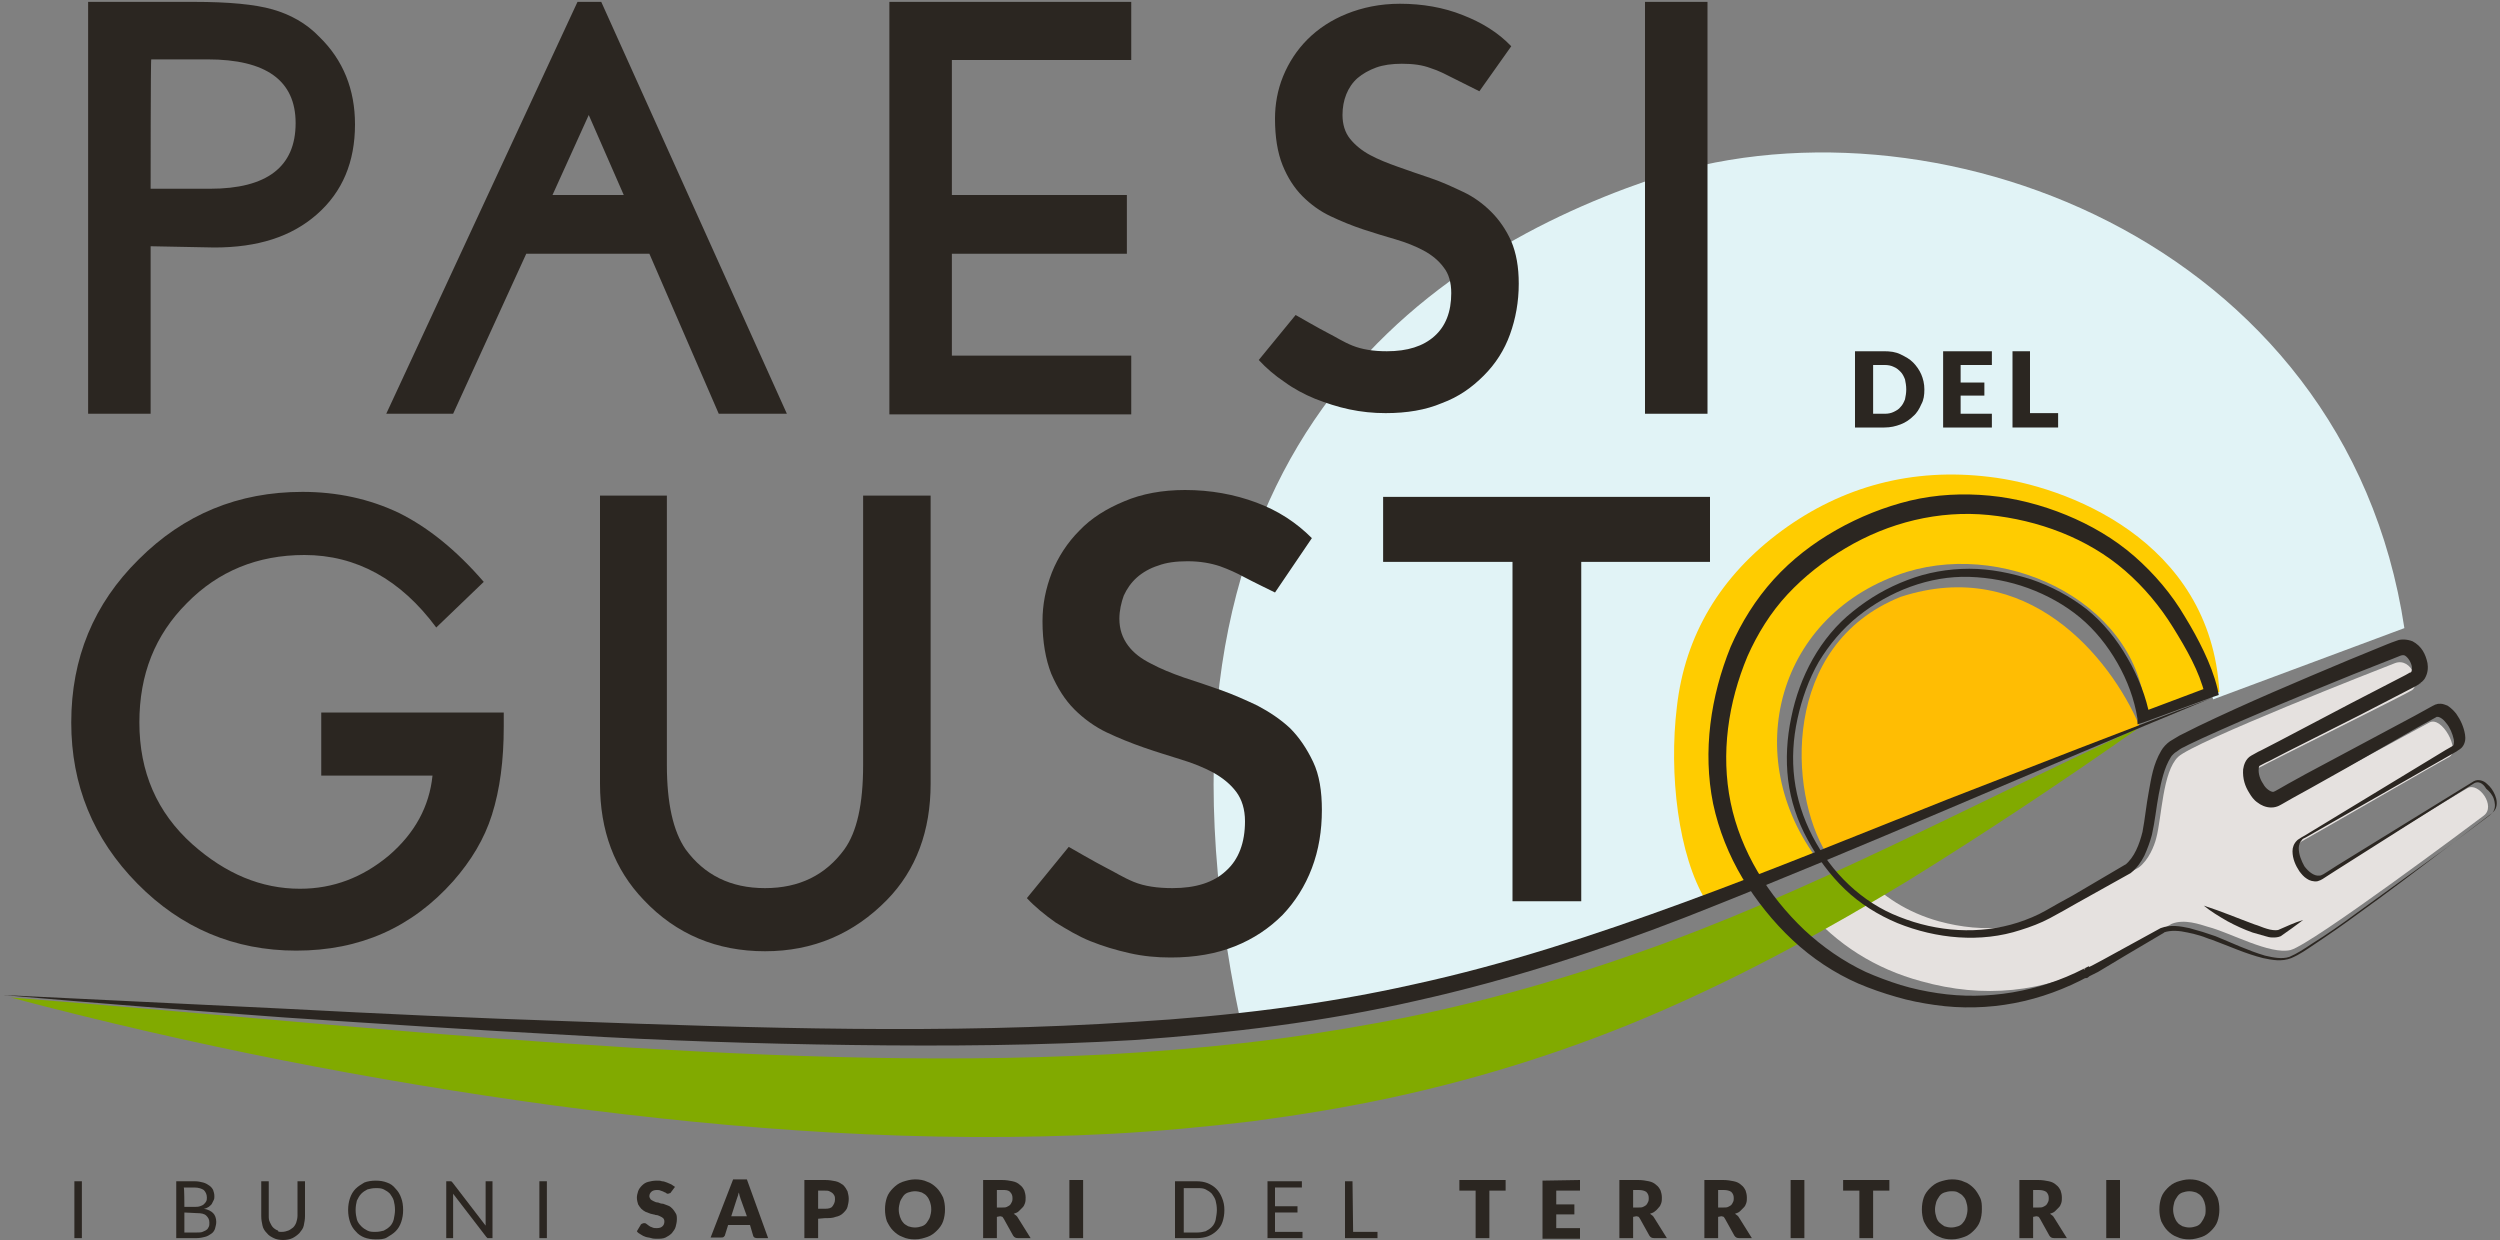
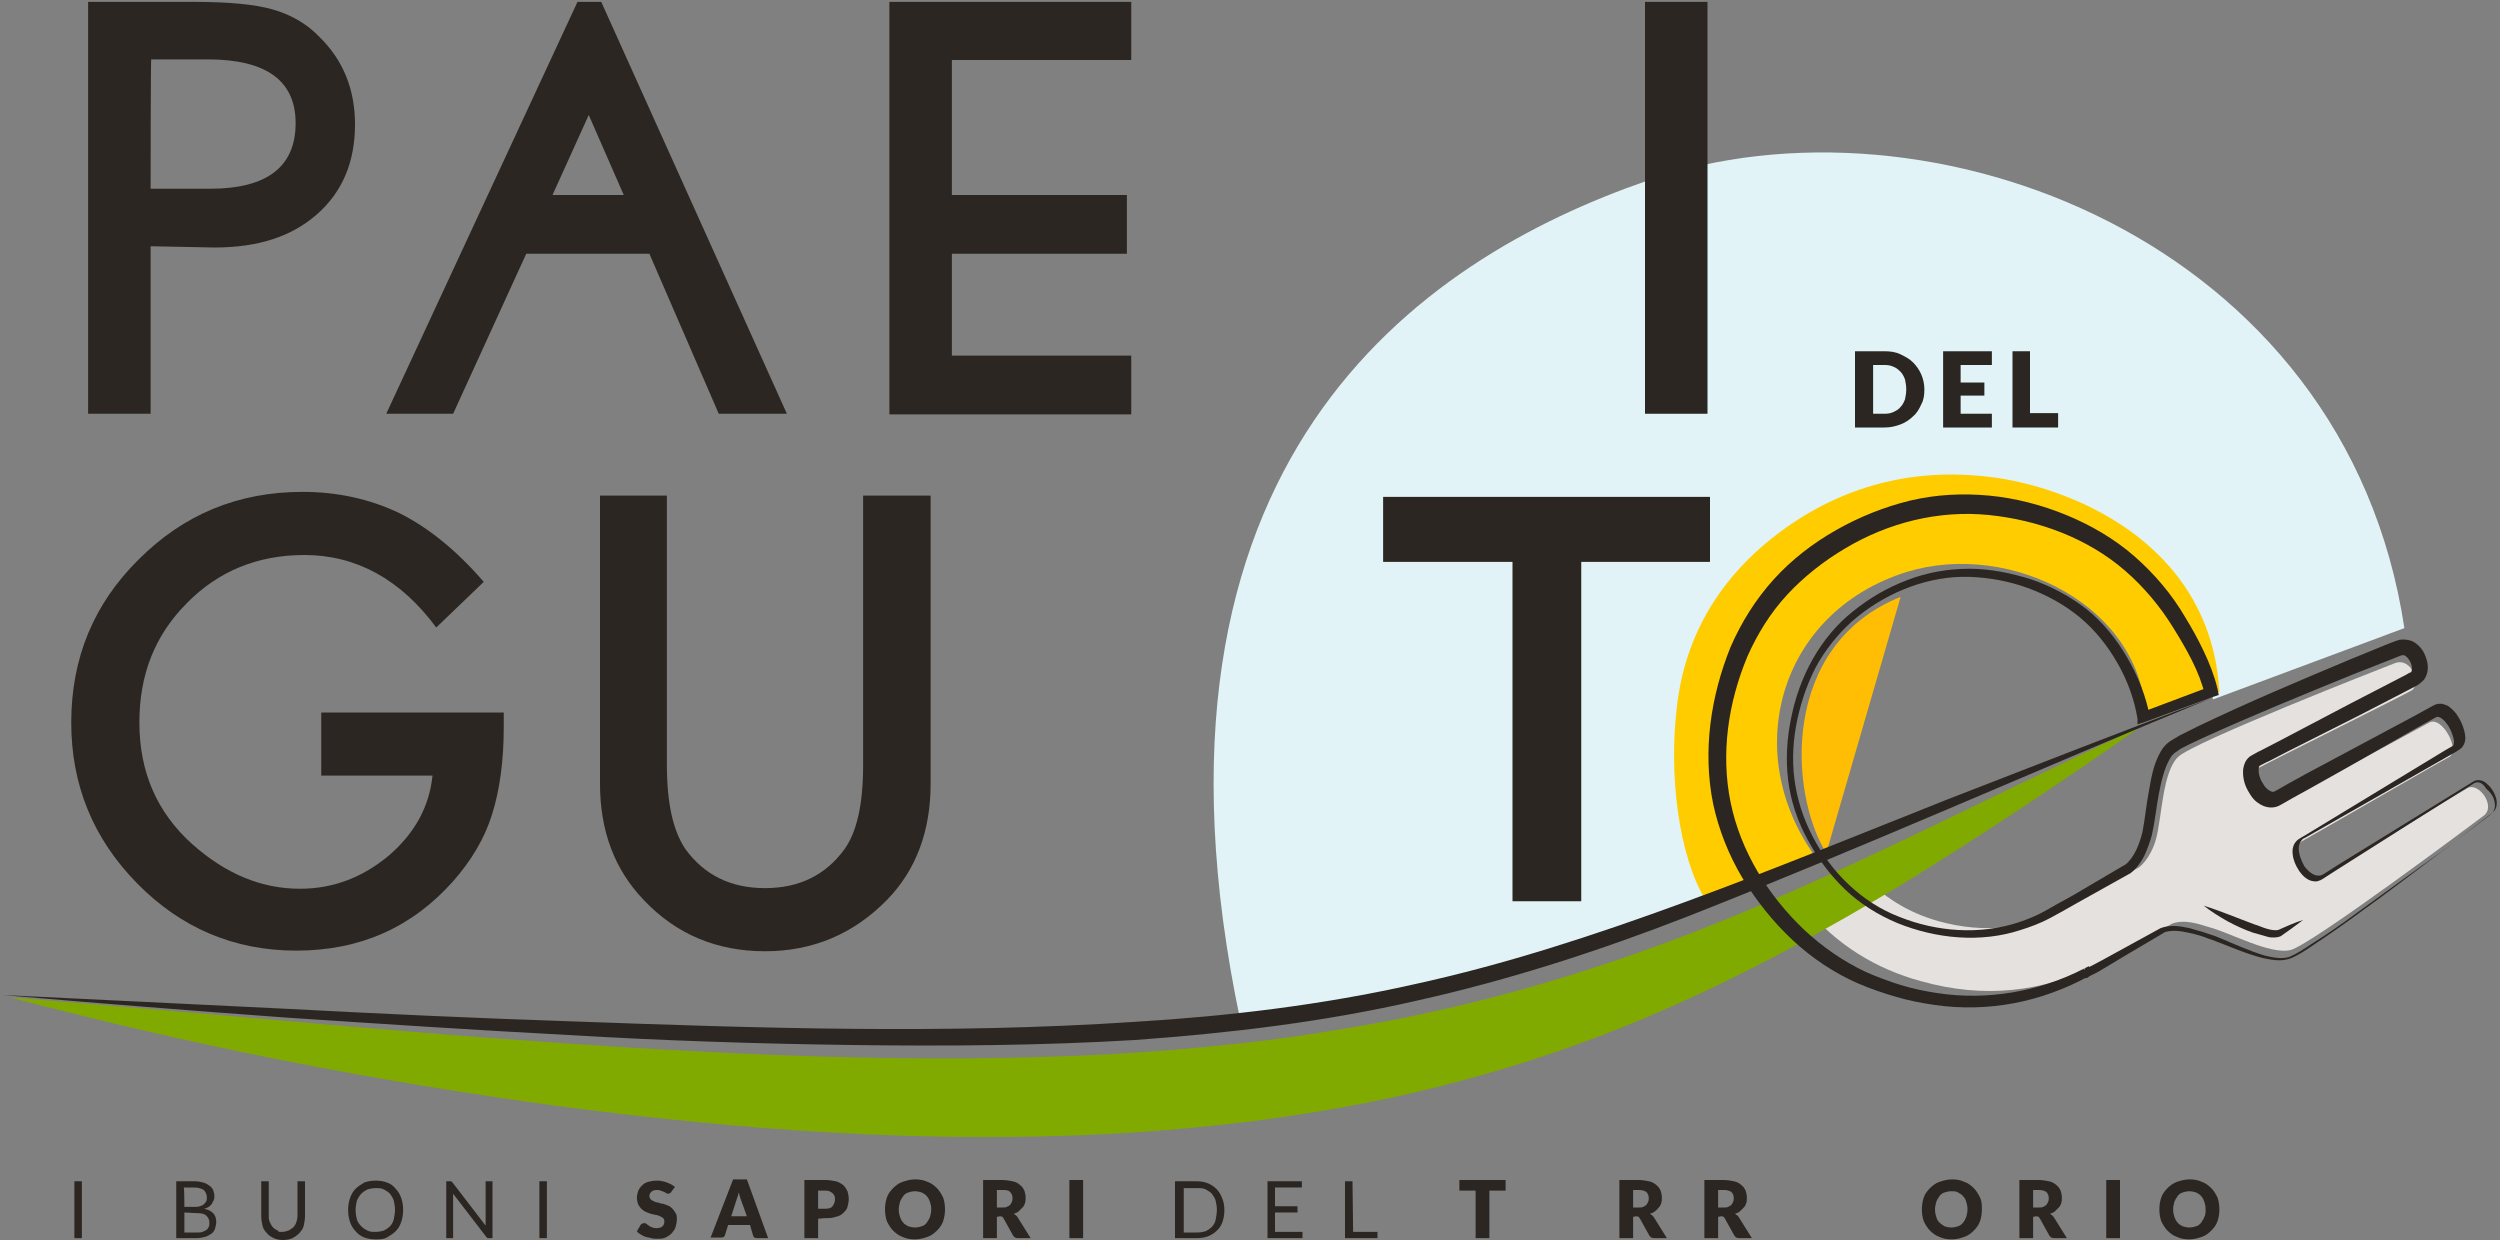
<svg xmlns="http://www.w3.org/2000/svg" version="1.1" id="Layer_1" x="0px" y="0px" viewBox="0 0 400 198.4" style="enable-background:new 0 0 400 198.4;" xml:space="preserve">
  <rect x="0" y="0" width="400" height="198.4" fill="#808080" stroke="none" />
  <style type="text/css">
	.st0{fill:#E1F3F6;}
	.st1{fill:#2B2621;}
	.st2{fill:#FFBD03;}
	.st3{fill:#FFCC00;}
	.st4{fill:#E5E1DF;}
	.st5{fill:#81AA00;}
</style>
  <g>
    <path class="st0" d="M384.7,100.5l-30.6,11.4c-2.6-10.3-20.8-40.9-52.9-29.4c-26.1,9.4-33.4,39.8-21.8,57.8c0,0-30.5,13.4-38,15.7   c-7.6,2.2-42.9,7.5-42.9,7.5c-19-89.7,28.6-122,65.1-134.6C308.3,13.4,375.3,38,384.7,100.5z" />
  </g>
  <g>
    <path class="st1" d="M181,9.6h-28.7v21.6h28v9.4h-28v16.3H181v9.4h-38.7v-66H181V9.6z" />
  </g>
  <g>
    <g>
-       <path class="st1" d="M236.7,14.6c0,0-3.4-1.7-4.4-2.2c-1-0.5-2.1-1.1-3.4-1.5c-1.3-0.5-2.8-0.7-4.6-0.7c-1.6,0-3,0.2-4.1,0.6    s-2.2,1-3,1.7c-0.8,0.7-1.4,1.6-1.8,2.6c-0.4,1-0.6,2.1-0.6,3.3c0,1.5,0.4,2.8,1.2,3.8c0.8,1,1.9,1.9,3.2,2.6    c1.3,0.7,2.8,1.3,4.5,1.9c1.7,0.6,3.4,1.2,5.2,1.8c1.8,0.6,3.5,1.4,5.2,2.2c1.7,0.8,3.2,1.9,4.5,3.2c1.3,1.3,2.4,2.9,3.2,4.7    c0.8,1.9,1.2,4.1,1.2,6.8c0,2.9-0.5,5.6-1.4,8.1c-0.9,2.5-2.3,4.7-4.2,6.6s-4,3.4-6.7,4.4c-2.6,1.1-5.6,1.6-9,1.6    c-2,0-3.9-0.2-5.8-0.6c-1.9-0.4-3.7-1-5.5-1.7c-1.7-0.7-3.4-1.6-4.9-2.7c-1.5-1-2.9-2.2-4.1-3.5l5.9-7.2c0,0,4,2.3,5.2,2.9    c1.2,0.6,2.4,1.4,3.9,2c1.5,0.6,3.3,0.9,5.5,0.9c3.3,0,5.8-0.8,7.6-2.4c1.8-1.6,2.7-3.9,2.7-6.9c0-1.7-0.4-3.1-1.2-4.1    c-0.8-1.1-1.9-2-3.2-2.7s-2.8-1.3-4.5-1.8c-1.7-0.5-3.4-1-5.2-1.6c-1.8-0.6-3.5-1.3-5.2-2.1c-1.7-0.8-3.2-1.9-4.5-3.2    c-1.3-1.3-2.4-3-3.2-5c-0.8-2-1.2-4.5-1.2-7.4c0-2.3,0.4-4.6,1.3-6.8c0.9-2.2,2.2-4.2,3.9-5.9c1.7-1.7,3.8-3.1,6.3-4.1    c2.5-1,5.3-1.6,8.5-1.6c3.6,0,7,0.6,10,1.8c3.1,1.2,5.7,2.8,7.8,5L236.7,14.6z" />
-     </g>
+       </g>
  </g>
  <g>
    <path class="st1" d="M273.2,0.3v65.9h-10V0.3H273.2z" />
  </g>
  <g>
    <path class="st1" d="M115,66.2h10.9L96.2,0.3h-3.8L61.8,66.2h10.7l11.7-25.6h19.7L115,66.2z M88.4,31.2l5.8-12.8l5.6,12.8H88.4z" />
  </g>
  <g>
    <path class="st1" d="M24.1,39.4v26.8h-10V0.3h17c5.5,0,9.7,0.4,12.5,1.2c2.8,0.8,5.4,2.2,7.5,4.4c3.8,3.7,5.7,8.4,5.7,14   c0,6-2,10.8-6.1,14.4s-9.5,5.3-16.4,5.3L24.1,39.4L24.1,39.4z M24.1,30.2h9.5c9.1,0,13.7-3.5,13.7-10.5c0-6.8-4.7-10.2-14.1-10.2   h-9C24.1,9.4,24.1,30.2,24.1,30.2z" />
  </g>
  <g>
    <g>
-       <path class="st2" d="M292.2,136.5c-6-9.7-7.3-33.3,11.9-41c20.2-6.6,33.5,9.6,38.2,20.6L292.2,136.5z" />
+       <path class="st2" d="M292.2,136.5c-6-9.7-7.3-33.3,11.9-41L292.2,136.5z" />
    </g>
  </g>
  <g>
    <path class="st3" d="M318.3,76.3c-12.3-1.5-23.5,1.5-33.2,8.6c-9.8,7.2-15.5,16.7-16.8,28.2c-1.3,10.7,0.2,23.8,4.7,31.1l18-6.4   c-12.8-16.7-6.7-39.8,14.1-46.3c16.7-5.1,37.8,5.6,38.2,23.4l11.8-4.2C353.7,86.3,330.4,77.7,318.3,76.3z" />
  </g>
  <g>
    <path class="st4" d="M394.8,126.1c-1.8,1-20.6,12.6-23.2,14.2c-2.6,1.6-5.7-4.3-3.3-5.7c2.4-1.3,21.7-12.5,23.6-13.5   c1.8-1.1-1.2-6.6-3.2-5.5c-2,1.1-21.2,11.5-23.9,12.9c-2.7,1.5-5.5-4.4-3.3-5.7c2.2-1.2,22.6-11.3,24.3-12.3   c1.7-0.9,0.1-5.4-2.6-4.4c-2.6,1-32.2,12.6-34.7,15c-2.5,2.4-2.6,9.6-3.5,13c-0.3,1.2-1.2,3.5-2.8,4.7l-11.3,6.3   c-6.5,3.6-13.4,4.3-20.7,2.3c-5-1.4-9.1-4-12.4-7.7l-8.8,5.7c4.9,5.7,11,9.6,18.4,11.6c10,2.8,19.5,1.8,28.5-2.8l0,0.1l11.6-6.5   c2-0.8,4.5,0.1,5.8,0.5c3.5,0.9,9.9,4.5,13.2,3.7c3.4-0.9,28.9-20,30.9-21.5C399.4,129,396.6,125.1,394.8,126.1z" />
  </g>
  <g>
    <path class="st5" d="M342.3,116.4c-12.1,8.5-24.4,16.7-37,24.5c-12.7,7.7-25.8,14.9-39.6,20.9c-13.8,6-28.2,10.6-43,13.8   c-7.4,1.6-14.8,2.8-22.3,3.8c-7.5,0.9-15,1.6-22.4,2c-30,1.6-59.8-0.6-89.2-4.5c-29.4-4-58.4-9.7-87.1-17.3   c29.5,2.3,58.8,5.3,88.1,7.3c29.3,2,58.5,3.3,87.4,1.8c7.2-0.4,14.4-1,21.6-1.8c7.2-0.8,14.3-1.9,21.4-3.2   c14.2-2.6,28.1-6.4,41.7-11.2C289.4,142.9,315.4,128.7,342.3,116.4z" />
  </g>
  <g>
    <path class="st1" d="M51.4,114h29.2v2.3c0,5.3-0.6,10-1.9,14.1c-1.2,3.8-3.3,7.3-6.2,10.6c-6.6,7.4-14.9,11.1-25.1,11.1   c-9.9,0-18.4-3.6-25.4-10.7c-7.1-7.2-10.6-15.8-10.6-25.8c0-10.3,3.6-19,10.8-26.1c7.2-7.2,15.9-10.8,26.2-10.8   c5.5,0,10.7,1.1,15.5,3.4c4.6,2.3,9.1,5.9,13.5,11l-7.6,7.3C64.1,92.7,57,88.8,48.7,88.8c-7.5,0-13.8,2.6-18.8,7.7   c-5.1,5.1-7.6,11.4-7.6,19.1c0,7.9,2.8,14.4,8.5,19.5c5.3,4.7,11,7.1,17.2,7.1c5.3,0,10-1.8,14.2-5.3c4.2-3.6,6.5-7.9,7-12.8H51.4   V114z" />
  </g>
  <g>
    <path class="st1" d="M106.7,79.3v43.1c0,6.1,1,10.6,3,13.5c3,4.1,7.2,6.2,12.7,6.2c5.5,0,9.7-2.1,12.7-6.2c2-2.8,3-7.2,3-13.5V79.3   h10.8v46.1c0,7.5-2.3,13.8-7,18.6c-5.3,5.4-11.8,8.2-19.5,8.2c-7.7,0-14.2-2.7-19.4-8.2c-4.7-4.9-7-11.1-7-18.6V79.3H106.7z" />
  </g>
  <g>
    <path class="st1" d="M253,89.9v54.3h-11V89.9h-20.7V79.5h52.3v10.4H253z" />
  </g>
  <g>
    <g>
-       <path class="st1" d="M204,94.8c0,0-3.9-1.9-5-2.5c-1.1-0.6-2.4-1.2-3.8-1.7c-1.5-0.5-3.2-0.8-5.2-0.8c-1.8,0-3.4,0.2-4.7,0.7    c-1.3,0.4-2.5,1.1-3.4,1.9c-0.9,0.8-1.6,1.8-2.1,2.9c-0.4,1.1-0.7,2.4-0.7,3.7c0,1.7,0.5,3.1,1.4,4.3s2.1,2.1,3.7,2.9    c1.5,0.8,3.2,1.5,5.2,2.2c1.9,0.6,3.9,1.3,5.9,2c2,0.7,4,1.6,5.9,2.5c1.9,1,3.7,2.2,5.2,3.6c1.5,1.5,2.7,3.3,3.7,5.4    s1.4,4.7,1.4,7.7c0,3.3-0.5,6.4-1.6,9.3c-1.1,2.9-2.7,5.4-4.7,7.5c-2.1,2.1-4.6,3.8-7.6,5c-3,1.2-6.4,1.8-10.3,1.8    c-2.2,0-4.4-0.2-6.6-0.7c-2.2-0.5-4.2-1.1-6.2-1.9c-2-0.8-3.8-1.9-5.6-3c-1.7-1.2-3.3-2.5-4.6-3.9l6.7-8.2c0,0,4.5,2.6,5.9,3.3    c1.4,0.7,2.8,1.6,4.5,2.3c1.7,0.7,3.8,1,6.2,1c3.7,0,6.6-0.9,8.6-2.8c2-1.8,3-4.5,3-7.9c0-1.9-0.5-3.5-1.4-4.7    c-0.9-1.2-2.1-2.2-3.7-3.1c-1.5-0.8-3.2-1.5-5.2-2.1c-1.9-0.6-3.9-1.2-5.9-1.9c-2-0.7-4-1.5-5.9-2.4c-1.9-0.9-3.7-2.2-5.2-3.7    c-1.5-1.5-2.7-3.4-3.7-5.7c-0.9-2.3-1.4-5.1-1.4-8.4c0-2.7,0.5-5.2,1.5-7.8c1-2.5,2.5-4.8,4.4-6.7c1.9-2,4.3-3.5,7.2-4.7    c2.8-1.2,6.1-1.8,9.7-1.8c4.1,0,7.9,0.7,11.4,2c3.5,1.3,6.4,3.2,8.9,5.7L204,94.8z" />
-     </g>
+       </g>
  </g>
  <g>
    <path class="st1" d="M307.9,62.3c0,0.9-0.1,1.7-0.5,2.4c-0.3,0.7-0.7,1.4-1.3,1.9c-0.5,0.5-1.2,1-2,1.3c-0.8,0.3-1.6,0.5-2.6,0.5   h-4.7V56.2h4.7c0.9,0,1.8,0.1,2.6,0.5s1.4,0.7,2,1.3c0.5,0.5,1,1.2,1.3,1.9C307.7,60.6,307.9,61.4,307.9,62.3z M305,62.3   c0-0.6-0.1-1.1-0.2-1.6c-0.2-0.5-0.4-0.9-0.7-1.2s-0.6-0.6-1.1-0.8c-0.4-0.2-0.9-0.3-1.4-0.3h-1.9v7.8h1.9c0.5,0,1-0.1,1.4-0.3   c0.4-0.2,0.8-0.4,1.1-0.8c0.3-0.3,0.5-0.7,0.7-1.2C304.9,63.4,305,62.9,305,62.3z" />
    <path class="st1" d="M318.7,56.2v2.2h-5v2.8h3.8v2.1h-3.8v2.9h5v2.2h-7.8V56.2C310.9,56.2,318.7,56.2,318.7,56.2z" />
    <path class="st1" d="M324.8,66.1h4.5v2.3H322V56.2h2.8L324.8,66.1L324.8,66.1z" />
  </g>
  <g>
    <path class="st1" d="M395.9,125.3c-7.4,4.6-14.8,9.3-22.2,14l-1.4,0.9c-0.5,0.3-0.8,0.6-1.5,0.8c-0.6,0.1-1.3-0.1-1.7-0.4   c-0.5-0.3-0.9-0.8-1.2-1.2c-0.6-0.9-1.1-2-1.1-3.2c0-0.6,0.2-1.2,0.7-1.7c0.1-0.1,0.2-0.2,0.4-0.3l0.3-0.2l0.7-0.4l11.2-6.8   l11.2-6.8l0.7-0.4c0.2-0.1,0.5-0.3,0.5-0.3c0.1-0.1,0.2-0.6,0.1-1c-0.2-0.9-0.6-1.9-1.2-2.6c-0.3-0.4-0.6-0.7-1-0.9   c-0.2-0.1-0.3-0.1-0.4-0.1c0,0-0.1,0-0.1,0c0,0-0.1,0-0.2,0.1l-2.9,1.6l-11.4,6.5l-5.7,3.2l-2.9,1.6l-1.4,0.8c-0.4,0.2-1,0.7-2,0.7   c-0.9,0-1.7-0.4-2.2-0.8c-0.6-0.4-1-1-1.3-1.5c-0.7-1.1-1.1-2.3-1-3.8c0.1-0.7,0.4-1.7,1.3-2.2c0.6-0.3,1-0.6,1.5-0.8l2.9-1.5   l11.6-6.1l5.8-3l2.9-1.5l0.7-0.4l0.1,0c0,0,0.1-0.1,0,0l0,0c0,0,0.1-0.1,0.1-0.1c-0.1,0.1,0,0,0,0c0.1-0.1,0.1-0.4,0.1-0.8   c-0.1-0.7-0.6-1.5-1.1-1.8c-0.2-0.1-0.4-0.1-0.7,0l-1.5,0.6l-6.1,2.4c-8.1,3.3-16.2,6.6-24.1,10.2c-1,0.5-2,0.9-2.9,1.4   c-0.5,0.2-0.9,0.5-1.3,0.8c-0.2,0.1-0.4,0.3-0.5,0.4c-0.2,0.2-0.3,0.3-0.4,0.5c-1,1.6-1.5,3.8-1.9,5.9c-0.4,2.1-0.6,4.3-1.1,6.5   c-0.3,1.1-0.7,2.2-1.2,3.3c-0.5,1-1.2,2-2.2,2.8l0,0l0,0l-8.6,4.8c-1.4,0.8-2.8,1.6-4.3,2.4c-1.5,0.8-3.1,1.4-4.7,1.9   c-6.4,2.1-13.5,1.4-19.7-1.1c-3.1-1.3-6-3.1-8.4-5.4c-2.4-2.3-4.4-5-6-8c-1.6-2.9-2.7-6.2-3.1-9.5c-0.4-3.3-0.2-6.7,0.5-10   c1.3-6.5,4.6-12.8,9.9-17c2.6-2.1,5.5-3.8,8.7-5c3.1-1.2,6.5-1.8,9.9-1.8c3.4,0,6.7,0.7,9.9,1.7c3.2,1.1,6.2,2.7,8.9,4.8   c2.6,2.1,4.8,4.8,6.5,7.8c1.7,2.9,3,6.2,3.6,9.5l-1.4-0.8l10.9-4.1l-0.7,1.3c-0.9-3.8-3-7.4-5.1-10.8c-2.1-3.4-4.7-6.5-7.7-9.1   c-6-5.2-13.9-8.1-21.8-8.9c-8-0.8-16,1.2-22.9,5.3c-3.4,2-6.6,4.5-9.3,7.4c-2.7,2.9-4.8,6.3-6.4,9.9c-3.1,7.4-4.3,15.6-2.7,23.4   c1.6,7.8,6,14.9,11.8,20.4c2.9,2.7,6.2,5,9.8,6.7c1.8,0.8,3.7,1.5,5.6,2.1c2,0.6,3.9,1,5.9,1.3c7.9,1.2,16.2-0.2,23.4-3.9l0.8-0.4   l0.4,0.7l0,0.1l-0.8-0.4c-0.1,0-0.2,0-0.3,0c0,0-0.1,0-0.1,0.1l0,0l0,0l0,0l0,0l0.1,0l0.2-0.1l0.4-0.2l0.8-0.4l1.5-0.8l3.1-1.7   l6.2-3.4l0,0l0,0c1.6-0.6,3.2-0.3,4.6,0c0.7,0.2,1.4,0.4,2.1,0.6c0.7,0.2,1.4,0.5,2.1,0.7c2.7,1.1,5.2,2.3,7.9,3.1   c1.3,0.3,2.7,0.6,3.9,0.2c1.2-0.5,2.4-1.3,3.6-2.1c2.4-1.5,4.7-3.1,7-4.8c4.6-3.3,9.2-6.7,13.8-10l6.8-5.1c0.5-0.4,1.2-0.8,1.5-1.4   c0.3-0.6,0.2-1.3,0-1.9c-0.2-0.6-0.7-1.2-1.2-1.6C397.2,125.2,396.5,125,395.9,125.3z M395.8,125c0.7-0.4,1.6-0.1,2.1,0.4   c0.6,0.5,1,1.1,1.3,1.8c0.3,0.7,0.4,1.5,0.1,2.2c-0.2,0.4-0.5,0.6-0.7,0.8l-0.8,0.6l-6.8,5.2c-4.5,3.4-9.1,6.9-13.7,10.2   c-2.3,1.7-4.6,3.3-7,4.9c-1.2,0.8-2.3,1.6-3.7,2.2c-1.5,0.6-3.1,0.3-4.5,0c-2.8-0.7-5.4-1.9-8.1-2.9c-0.7-0.2-1.3-0.5-2-0.7   c-0.7-0.2-1.4-0.4-2-0.5c-1.3-0.3-2.7-0.4-3.8,0l0.1,0l-6.1,3.6l-3,1.8l-1.5,0.9l-0.8,0.4l-0.4,0.2l-0.2,0.1l-0.1,0.1l0,0l0,0l0,0   l0,0c0,0-0.1,0-0.1,0.1c-0.1,0-0.2,0.1-0.3,0.1l-0.5,0L333,156l0-0.1l1.2,0.3c-3.7,2-7.7,3.5-11.9,4.3c-4.2,0.8-8.5,0.9-12.7,0.3   c-2.1-0.3-4.2-0.7-6.2-1.3c-2.1-0.6-4.1-1.3-6-2.1c-3.9-1.7-7.5-4.1-10.6-7c-3.1-2.9-5.8-6.3-8-9.9c-2.2-3.7-3.8-7.7-4.7-11.9   c-1.7-8.4-0.4-17.2,2.8-25.1c1.7-3.9,4-7.6,6.9-10.8c2.9-3.2,6.3-5.8,10-7.9c3.7-2.1,7.7-3.7,11.8-4.7c4.2-1,8.5-1.2,12.7-0.8   c4.2,0.4,8.4,1.5,12.3,3.1c3.9,1.6,7.7,3.8,10.9,6.6c3.2,2.8,6,6.1,8.1,9.7c1.1,1.8,2.1,3.6,3,5.5c0.9,1.9,1.7,3.9,2.2,6l0.2,1   l-0.9,0.3l-10.9,4l-1.2,0.4L342,115c-0.5-3.1-1.6-6.1-3.2-8.9c-1.6-2.8-3.6-5.3-6-7.3c-2.4-2-5.3-3.6-8.3-4.7   c-3-1.1-6.2-1.7-9.4-1.8c-6.4-0.2-12.8,2.3-17.8,6.3c-2.5,2-4.6,4.5-6.3,7.3c-1.6,2.8-2.7,5.9-3.4,9.1c-0.7,3.2-0.9,6.4-0.5,9.6   c0.4,3.2,1.4,6.3,2.9,9.2c3,5.8,7.9,10.6,13.9,12.9c6,2.4,12.8,2.9,19,0.9c1.5-0.5,3-1.1,4.4-1.9c1.4-0.8,2.8-1.6,4.3-2.4l8.5-5   l-0.1,0.1c1.5-1.2,2.3-3.3,2.8-5.3c0.4-2.1,0.6-4.3,1-6.4c0.4-2.2,0.7-4.4,2-6.6c0.1-0.2,0.4-0.6,0.6-0.8c0.3-0.3,0.5-0.5,0.8-0.7   c0.5-0.3,1-0.6,1.5-0.9c1-0.5,2-1,3-1.5c7.9-3.8,16-7.2,24.1-10.6l6.1-2.5c0.5-0.2,1-0.4,1.6-0.6c0.7-0.3,1.7-0.2,2.5,0.1   c1.5,0.8,2.1,2.1,2.4,3.5c0.1,0.7,0.1,1.5-0.4,2.4c-0.1,0.2-0.3,0.4-0.5,0.6c-0.2,0.1-0.2,0.1-0.2,0.2l-0.2,0.1l-0.1,0.1l-0.7,0.4   l-2.9,1.5l-5.8,3l-11.7,5.9l-2.9,1.5c-0.5,0.2-1,0.5-1.4,0.7c-0.1,0-0.2,0.2-0.2,0.5c-0.1,0.7,0.2,1.7,0.7,2.4   c0.4,0.8,1.2,1.3,1.6,1.3c0.1,0,0.5-0.2,1-0.5l1.4-0.8l2.9-1.6l5.8-3.1l11.6-6.2l2.9-1.6c0.1,0,0.3-0.2,0.5-0.2   c0.2-0.1,0.4-0.1,0.7-0.1c0.4,0,0.8,0.2,1.1,0.3c0.6,0.4,1,0.8,1.4,1.3c0.7,1,1.2,2.1,1.4,3.3c0.1,0.6,0.1,1.4-0.5,2.1   c-0.4,0.4-0.6,0.4-0.8,0.6l-0.7,0.4l-11.4,6.5l-11.4,6.5l-0.7,0.4c-0.2,0.1-0.5,0.2-0.6,0.4c-0.3,0.3-0.5,0.8-0.5,1.3   c0,1,0.4,2,0.9,2.9c0.6,0.8,1.5,1.6,2.4,1.5c0.4,0,0.9-0.4,1.4-0.7l1.4-0.9C380.9,134.2,388.3,129.6,395.8,125z" />
  </g>
  <g>
    <path class="st1" d="M352.6,144.9c2.8,0.9,5.4,2,8.1,3c0.7,0.2,1.3,0.5,2,0.7c0.6,0.2,1.4,0.3,1.8,0.2c1.2-0.5,2.6-1.2,4-1.6   c-1.2,0.9-2.3,1.7-3.6,2.6c-0.5,0.2-0.9,0.2-1.3,0.2c-0.4,0-0.8-0.1-1.1-0.2c-0.7-0.2-1.4-0.4-2.1-0.6c-1.4-0.5-2.7-1.1-4-1.8   C355,146.6,353.7,145.8,352.6,144.9z" />
  </g>
  <g>
    <path class="st1" d="M353.8,111.7c-28,11.5-55.5,23.8-83.7,34.9c-14.1,5.5-28.6,10.2-43.4,13.5c-14.8,3.4-29.9,5.2-45.1,6.3   c-15.1,0.9-30.3,1-45.4,0.8c-15.1-0.2-30.2-0.7-45.3-1.6c-15.1-0.8-30.2-1.8-45.3-2.8c-15.1-1.1-30.1-2.3-45.2-3.6l45.3,2.2   c15.1,0.8,30.2,1.5,45.3,2c30.2,1.1,60.4,2.1,90.5,0.1c15-0.9,30-2.7,44.7-6c14.7-3.2,29-7.9,43.2-13.1   c14.2-5.2,28.1-10.9,42.2-16.5C325.6,122.5,339.7,116.9,353.8,111.7z" />
  </g>
  <g>
    <path class="st1" d="M13.1,198.1h-1.2V189h1.2C13.1,189,13.1,198.1,13.1,198.1z" />
    <path class="st1" d="M28.2,198.1V189h2.9c0.6,0,1,0.1,1.4,0.2c0.4,0.1,0.7,0.3,1,0.5c0.3,0.2,0.5,0.5,0.6,0.7   c0.1,0.3,0.2,0.6,0.2,1c0,0.2,0,0.4-0.1,0.6c-0.1,0.2-0.2,0.4-0.3,0.6s-0.3,0.3-0.5,0.5c-0.2,0.1-0.5,0.3-0.8,0.3   c0.7,0.1,1.2,0.4,1.5,0.7c0.3,0.3,0.5,0.8,0.5,1.4c0,0.4-0.1,0.7-0.2,1.1c-0.1,0.3-0.3,0.6-0.6,0.8c-0.3,0.2-0.6,0.4-1,0.5   c-0.4,0.1-0.8,0.2-1.4,0.2H28.2z M29.5,193.1h1.6c0.3,0,0.6,0,0.9-0.1c0.3-0.1,0.5-0.2,0.6-0.3s0.3-0.3,0.4-0.5   c0.1-0.2,0.1-0.4,0.1-0.6c0-0.5-0.2-0.9-0.5-1.2c-0.3-0.2-0.8-0.4-1.5-0.4h-1.7C29.5,190,29.5,193.1,29.5,193.1z M29.5,194v3.2h2   c0.3,0,0.7,0,0.9-0.1s0.5-0.2,0.6-0.3c0.2-0.1,0.3-0.3,0.4-0.5s0.1-0.4,0.1-0.7c0-0.5-0.2-0.8-0.5-1.1c-0.3-0.3-0.8-0.4-1.5-0.4   L29.5,194L29.5,194z" />
    <path class="st1" d="M45.1,197.1c0.4,0,0.7-0.1,1-0.2c0.3-0.1,0.5-0.3,0.8-0.5c0.2-0.2,0.4-0.5,0.5-0.8s0.2-0.7,0.2-1.1V189h1.2   v5.6c0,0.5-0.1,1-0.2,1.5s-0.4,0.8-0.7,1.2c-0.3,0.3-0.7,0.6-1.1,0.8s-1,0.3-1.5,0.3c-0.6,0-1.1-0.1-1.5-0.3   c-0.4-0.2-0.8-0.4-1.1-0.8c-0.3-0.3-0.6-0.7-0.7-1.2s-0.2-0.9-0.2-1.5V189h1.2v5.5c0,0.4,0,0.7,0.2,1.1s0.3,0.6,0.5,0.8   c0.2,0.2,0.5,0.4,0.8,0.5C44.4,197.1,44.8,197.1,45.1,197.1z" />
    <path class="st1" d="M64.5,193.6c0,0.7-0.1,1.3-0.3,1.9c-0.2,0.6-0.5,1.1-0.9,1.5c-0.4,0.4-0.9,0.7-1.4,1s-1.2,0.3-1.8,0.3   s-1.3-0.1-1.8-0.3c-0.5-0.2-1-0.5-1.4-1c-0.4-0.4-0.7-0.9-0.9-1.5s-0.3-1.2-0.3-1.9c0-0.7,0.1-1.3,0.3-1.9c0.2-0.6,0.5-1.1,0.9-1.5   c0.4-0.4,0.9-0.7,1.4-1c0.5-0.2,1.2-0.3,1.8-0.3c0.7,0,1.3,0.1,1.8,0.3c0.6,0.2,1,0.5,1.4,1c0.4,0.4,0.7,0.9,0.9,1.5   C64.4,192.2,64.5,192.9,64.5,193.6z M63.2,193.6c0-0.6-0.1-1.1-0.2-1.5c-0.1-0.4-0.4-0.8-0.6-1.1c-0.3-0.3-0.6-0.5-1-0.7   c-0.4-0.2-0.8-0.2-1.3-0.2s-0.9,0.1-1.3,0.2c-0.4,0.2-0.7,0.4-1,0.7c-0.3,0.3-0.5,0.7-0.7,1.1c-0.1,0.4-0.2,0.9-0.2,1.5   c0,0.6,0.1,1.1,0.2,1.5c0.1,0.4,0.4,0.8,0.7,1.1c0.3,0.3,0.6,0.5,1,0.7c0.4,0.2,0.8,0.2,1.3,0.2s0.9-0.1,1.3-0.2   c0.4-0.2,0.7-0.4,1-0.7c0.3-0.3,0.5-0.7,0.6-1.1C63.1,194.6,63.2,194.1,63.2,193.6z" />
    <path class="st1" d="M72.2,189c0,0,0.1,0.1,0.2,0.2l5.3,6.9c0-0.1,0-0.2,0-0.3c0-0.1,0-0.2,0-0.3V189h1.1v9.1h-0.6   c-0.1,0-0.2,0-0.2,0s-0.1-0.1-0.2-0.2l-5.3-6.9c0,0.1,0,0.2,0,0.3c0,0.1,0,0.2,0,0.3v6.5h-1.1V189h0.6C72,189,72.1,189,72.2,189z" />
    <path class="st1" d="M87.5,198.1h-1.2V189h1.2V198.1z" />
    <path class="st1" d="M107.4,190.7c-0.1,0.1-0.1,0.2-0.2,0.2s-0.2,0.1-0.3,0.1c-0.1,0-0.2,0-0.3-0.1c-0.1-0.1-0.2-0.1-0.4-0.2   c-0.1-0.1-0.3-0.1-0.5-0.2s-0.4-0.1-0.6-0.1c-0.4,0-0.7,0.1-0.9,0.3c-0.2,0.2-0.3,0.4-0.3,0.7c0,0.2,0.1,0.3,0.2,0.5   c0.1,0.1,0.3,0.2,0.5,0.3c0.2,0.1,0.4,0.2,0.7,0.2c0.2,0.1,0.5,0.2,0.8,0.2c0.3,0.1,0.5,0.2,0.8,0.3s0.5,0.3,0.7,0.5   c0.2,0.2,0.3,0.4,0.5,0.7s0.2,0.6,0.2,1c0,0.4-0.1,0.8-0.2,1.2c-0.1,0.4-0.4,0.7-0.6,1c-0.3,0.3-0.6,0.5-1,0.7   c-0.4,0.2-0.9,0.2-1.4,0.2c-0.3,0-0.6,0-0.9-0.1c-0.3-0.1-0.6-0.1-0.9-0.2c-0.3-0.1-0.5-0.2-0.8-0.4c-0.2-0.1-0.5-0.3-0.6-0.5   l0.6-1c0-0.1,0.1-0.1,0.2-0.2c0.1,0,0.2-0.1,0.3-0.1c0.1,0,0.3,0,0.4,0.1s0.3,0.2,0.4,0.3s0.3,0.2,0.6,0.3c0.2,0.1,0.5,0.1,0.7,0.1   c0.4,0,0.7-0.1,0.9-0.3c0.2-0.2,0.3-0.4,0.3-0.8c0-0.2-0.1-0.4-0.2-0.5s-0.3-0.2-0.5-0.3s-0.4-0.2-0.7-0.2   c-0.2-0.1-0.5-0.1-0.8-0.2c-0.3-0.1-0.5-0.2-0.8-0.3c-0.2-0.1-0.5-0.3-0.7-0.5c-0.2-0.2-0.3-0.4-0.5-0.7c-0.1-0.3-0.2-0.7-0.2-1.1   c0-0.3,0.1-0.7,0.2-1c0.1-0.3,0.3-0.6,0.6-0.9c0.3-0.3,0.6-0.5,1-0.6c0.4-0.1,0.8-0.2,1.4-0.2c0.3,0,0.6,0,0.8,0.1   c0.3,0,0.5,0.1,0.8,0.2c0.2,0.1,0.5,0.2,0.7,0.3c0.2,0.1,0.4,0.3,0.6,0.4L107.4,190.7z" />
    <path class="st1" d="M122.9,198.1h-1.7c-0.2,0-0.3,0-0.5-0.1c-0.1-0.1-0.2-0.2-0.2-0.3L120,196h-3.5l-0.5,1.6   c0,0.1-0.1,0.2-0.2,0.3c-0.1,0.1-0.3,0.1-0.4,0.1h-1.7l3.6-9.3h2.2L122.9,198.1z M117,194.6h2.5l-0.9-2.5c-0.1-0.2-0.1-0.3-0.2-0.6   c-0.1-0.2-0.1-0.5-0.2-0.7c-0.1,0.3-0.1,0.5-0.2,0.7c-0.1,0.2-0.1,0.4-0.2,0.6L117,194.6z" />
    <path class="st1" d="M130.9,195v3.1h-2.2v-9.3h3.3c0.7,0,1.2,0.1,1.7,0.2s0.9,0.4,1.2,0.6c0.3,0.3,0.5,0.6,0.7,1   c0.1,0.4,0.2,0.8,0.2,1.2c0,0.5-0.1,0.9-0.2,1.3s-0.4,0.7-0.7,1c-0.3,0.3-0.7,0.5-1.2,0.6c-0.5,0.2-1,0.2-1.7,0.2L130.9,195   L130.9,195z M130.9,193.4h1.1c0.6,0,1-0.1,1.2-0.4c0.2-0.3,0.4-0.6,0.4-1.1c0-0.2,0-0.4-0.1-0.6c-0.1-0.2-0.2-0.3-0.3-0.4   s-0.3-0.2-0.5-0.3c-0.2-0.1-0.4-0.1-0.7-0.1h-1.1L130.9,193.4L130.9,193.4z" />
    <path class="st1" d="M151.2,193.5c0,0.7-0.1,1.3-0.3,1.9c-0.2,0.6-0.6,1.1-1,1.5c-0.4,0.4-0.9,0.8-1.5,1c-0.6,0.2-1.2,0.4-2,0.4   c-0.7,0-1.4-0.1-2-0.4c-0.6-0.2-1.1-0.6-1.5-1c-0.4-0.4-0.7-0.9-1-1.5c-0.2-0.6-0.3-1.2-0.3-1.9c0-0.7,0.1-1.3,0.3-1.9   c0.2-0.6,0.6-1.1,1-1.5c0.4-0.4,0.9-0.8,1.5-1c0.6-0.2,1.3-0.4,2-0.4c0.7,0,1.4,0.1,2,0.4c0.6,0.2,1.1,0.6,1.5,1   c0.4,0.4,0.7,0.9,1,1.5C151.1,192.2,151.2,192.8,151.2,193.5z M149,193.5c0-0.5-0.1-0.9-0.2-1.2s-0.3-0.7-0.5-0.9   c-0.2-0.3-0.5-0.4-0.8-0.6c-0.3-0.1-0.7-0.2-1.1-0.2s-0.8,0.1-1.1,0.2s-0.6,0.3-0.8,0.6c-0.2,0.3-0.4,0.6-0.5,0.9   c-0.1,0.4-0.2,0.8-0.2,1.2c0,0.5,0.1,0.9,0.2,1.2s0.3,0.7,0.5,0.9c0.2,0.3,0.5,0.4,0.8,0.6c0.3,0.1,0.7,0.2,1.1,0.2   c0.4,0,0.8-0.1,1.1-0.2c0.3-0.1,0.6-0.3,0.8-0.6c0.2-0.3,0.4-0.6,0.5-0.9C148.9,194.4,149,193.9,149,193.5z" />
    <path class="st1" d="M159.5,194.7v3.4h-2.2v-9.3h3c0.7,0,1.2,0.1,1.7,0.2c0.5,0.1,0.9,0.3,1.2,0.6c0.3,0.2,0.5,0.5,0.7,0.9   c0.1,0.3,0.2,0.7,0.2,1.1c0,0.3,0,0.6-0.1,0.9s-0.2,0.5-0.4,0.7c-0.2,0.2-0.4,0.4-0.6,0.6c-0.2,0.2-0.5,0.3-0.8,0.4   c0.1,0.1,0.3,0.2,0.4,0.3c0.1,0.1,0.2,0.2,0.3,0.4l2,3.2h-2c-0.4,0-0.6-0.1-0.8-0.4l-1.5-2.7c-0.1-0.1-0.1-0.2-0.2-0.3   c-0.1,0-0.2-0.1-0.4-0.1L159.5,194.7L159.5,194.7z M159.5,193.2h0.9c0.3,0,0.5,0,0.7-0.1c0.2-0.1,0.4-0.2,0.5-0.3   c0.1-0.1,0.2-0.3,0.3-0.5c0.1-0.2,0.1-0.4,0.1-0.6c0-0.4-0.1-0.7-0.4-1s-0.7-0.3-1.2-0.3h-0.9L159.5,193.2L159.5,193.2z" />
    <path class="st1" d="M173.3,198.1h-2.2v-9.3h2.2V198.1z" />
    <path class="st1" d="M195.9,193.6c0,0.7-0.1,1.3-0.3,1.9c-0.2,0.6-0.5,1-0.9,1.4c-0.4,0.4-0.9,0.7-1.4,0.9   c-0.5,0.2-1.2,0.3-1.8,0.3H188V189h3.4c0.7,0,1.3,0.1,1.8,0.3c0.5,0.2,1,0.5,1.4,0.9c0.4,0.4,0.7,0.9,0.9,1.4   C195.8,192.3,195.9,192.9,195.9,193.6z M194.7,193.6c0-0.6-0.1-1.1-0.2-1.5c-0.1-0.4-0.4-0.8-0.6-1.1c-0.3-0.3-0.6-0.5-1-0.7   c-0.4-0.2-0.8-0.2-1.3-0.2h-2.2v7.1h2.2c0.5,0,0.9-0.1,1.3-0.2c0.4-0.2,0.7-0.4,1-0.7s0.5-0.7,0.6-1.1   C194.6,194.6,194.7,194.1,194.7,193.6z" />
    <path class="st1" d="M208.3,189v1H204v3h3.6v1H204v3.1h4.4v1h-5.6V189L208.3,189L208.3,189z" />
    <path class="st1" d="M216.5,197.1h3.9v1h-5.2V189h1.2L216.5,197.1L216.5,197.1z" />
    <path class="st1" d="M240.9,188.8v1.7h-2.6v7.6h-2.2v-7.6h-2.6v-1.7H240.9z" />
-     <path class="st1" d="M252.8,188.8v1.7H249v2.2h2.9v1.6H249v2.2h3.8v1.7h-6v-9.3L252.8,188.8L252.8,188.8z" />
    <path class="st1" d="M261.3,194.7v3.4h-2.2v-9.3h3c0.7,0,1.2,0.1,1.7,0.2c0.5,0.1,0.9,0.3,1.2,0.6c0.3,0.2,0.5,0.5,0.7,0.9   c0.1,0.3,0.2,0.7,0.2,1.1c0,0.3,0,0.6-0.1,0.9c-0.1,0.3-0.2,0.5-0.4,0.7c-0.2,0.2-0.3,0.4-0.6,0.6c-0.2,0.2-0.5,0.3-0.8,0.4   c0.1,0.1,0.3,0.2,0.4,0.3c0.1,0.1,0.2,0.2,0.3,0.4l2,3.2h-2c-0.4,0-0.6-0.1-0.8-0.4l-1.5-2.7c-0.1-0.1-0.1-0.2-0.2-0.3   c-0.1,0-0.2-0.1-0.4-0.1L261.3,194.7L261.3,194.7z M261.3,193.2h0.9c0.3,0,0.5,0,0.7-0.1c0.2-0.1,0.4-0.2,0.5-0.3s0.2-0.3,0.3-0.5   c0.1-0.2,0.1-0.4,0.1-0.6c0-0.4-0.1-0.7-0.4-1c-0.3-0.2-0.7-0.3-1.2-0.3h-0.9L261.3,193.2L261.3,193.2z" />
    <path class="st1" d="M274.9,194.7v3.4h-2.2v-9.3h3c0.7,0,1.2,0.1,1.7,0.2c0.5,0.1,0.9,0.3,1.2,0.6c0.3,0.2,0.5,0.5,0.7,0.9   c0.1,0.3,0.2,0.7,0.2,1.1c0,0.3,0,0.6-0.1,0.9s-0.2,0.5-0.4,0.7c-0.2,0.2-0.4,0.4-0.6,0.6c-0.2,0.2-0.5,0.3-0.8,0.4   c0.1,0.1,0.3,0.2,0.4,0.3c0.1,0.1,0.2,0.2,0.3,0.4l2,3.2h-2c-0.4,0-0.6-0.1-0.8-0.4l-1.5-2.7c-0.1-0.1-0.1-0.2-0.2-0.3   c-0.1,0-0.2-0.1-0.4-0.1L274.9,194.7L274.9,194.7z M274.9,193.2h0.9c0.3,0,0.5,0,0.7-0.1c0.2-0.1,0.4-0.2,0.5-0.3s0.2-0.3,0.3-0.5   c0.1-0.2,0.1-0.4,0.1-0.6c0-0.4-0.1-0.7-0.4-1c-0.3-0.2-0.7-0.3-1.2-0.3h-0.9L274.9,193.2L274.9,193.2z" />
-     <path class="st1" d="M288.7,198.1h-2.2v-9.3h2.2V198.1z" />
-     <path class="st1" d="M302.3,188.8v1.7h-2.6v7.6h-2.2v-7.6h-2.6v-1.7H302.3z" />
    <path class="st1" d="M317.1,193.5c0,0.7-0.1,1.3-0.3,1.9c-0.2,0.6-0.6,1.1-1,1.5c-0.4,0.4-0.9,0.8-1.5,1c-0.6,0.2-1.2,0.4-2,0.4   c-0.7,0-1.4-0.1-2-0.4c-0.6-0.2-1.1-0.6-1.5-1c-0.4-0.4-0.7-0.9-1-1.5c-0.2-0.6-0.3-1.2-0.3-1.9c0-0.7,0.1-1.3,0.3-1.9   s0.6-1.1,1-1.5c0.4-0.4,0.9-0.8,1.5-1s1.3-0.4,2-0.4s1.4,0.1,2,0.4c0.6,0.2,1.1,0.6,1.5,1c0.4,0.4,0.7,0.9,1,1.5   S317.1,192.8,317.1,193.5z M314.8,193.5c0-0.5-0.1-0.9-0.2-1.2c-0.1-0.4-0.3-0.7-0.5-0.9c-0.2-0.3-0.5-0.4-0.8-0.6   s-0.7-0.2-1.1-0.2c-0.4,0-0.8,0.1-1.1,0.2c-0.3,0.1-0.6,0.3-0.8,0.6c-0.2,0.3-0.4,0.6-0.5,0.9c-0.1,0.4-0.2,0.8-0.2,1.2   c0,0.5,0.1,0.9,0.2,1.2c0.1,0.4,0.3,0.7,0.5,0.9s0.5,0.4,0.8,0.6c0.3,0.1,0.7,0.2,1.1,0.2c0.4,0,0.8-0.1,1.1-0.2   c0.3-0.1,0.6-0.3,0.8-0.6c0.2-0.2,0.4-0.6,0.5-0.9S314.8,193.9,314.8,193.5z" />
    <path class="st1" d="M325.3,194.7v3.4h-2.2v-9.3h3c0.7,0,1.2,0.1,1.7,0.2c0.5,0.1,0.9,0.3,1.2,0.6c0.3,0.2,0.5,0.5,0.7,0.9   c0.1,0.3,0.2,0.7,0.2,1.1c0,0.3,0,0.6-0.1,0.9c-0.1,0.3-0.2,0.5-0.4,0.7c-0.2,0.2-0.4,0.4-0.6,0.6c-0.2,0.2-0.5,0.3-0.8,0.4   c0.1,0.1,0.3,0.2,0.4,0.3c0.1,0.1,0.2,0.2,0.3,0.4l2,3.2h-2c-0.4,0-0.6-0.1-0.8-0.4l-1.5-2.7c-0.1-0.1-0.1-0.2-0.2-0.3   c-0.1,0-0.2-0.1-0.4-0.1L325.3,194.7L325.3,194.7z M325.3,193.2h0.9c0.3,0,0.5,0,0.7-0.1c0.2-0.1,0.4-0.2,0.5-0.3   c0.1-0.1,0.2-0.3,0.3-0.5c0.1-0.2,0.1-0.4,0.1-0.6c0-0.4-0.1-0.7-0.4-1c-0.3-0.2-0.7-0.3-1.2-0.3h-0.9L325.3,193.2L325.3,193.2z" />
    <path class="st1" d="M339.1,198.1H337v-9.3h2.2V198.1z" />
    <path class="st1" d="M355.1,193.5c0,0.7-0.1,1.3-0.3,1.9c-0.2,0.6-0.6,1.1-1,1.5c-0.4,0.4-0.9,0.8-1.5,1c-0.6,0.2-1.3,0.4-2,0.4   s-1.4-0.1-2-0.4c-0.6-0.2-1.1-0.6-1.5-1c-0.4-0.4-0.7-0.9-1-1.5c-0.2-0.6-0.3-1.2-0.3-1.9c0-0.7,0.1-1.3,0.3-1.9s0.6-1.1,1-1.5   c0.4-0.4,0.9-0.8,1.5-1c0.6-0.2,1.3-0.4,2-0.4s1.4,0.1,2,0.4c0.6,0.2,1.1,0.6,1.5,1c0.4,0.4,0.7,0.9,1,1.5   C355,192.2,355.1,192.8,355.1,193.5z M352.9,193.5c0-0.5-0.1-0.9-0.2-1.2s-0.3-0.7-0.5-0.9c-0.2-0.3-0.5-0.4-0.8-0.6   c-0.3-0.1-0.7-0.2-1.1-0.2c-0.4,0-0.8,0.1-1.1,0.2c-0.3,0.1-0.6,0.3-0.8,0.6c-0.2,0.3-0.4,0.6-0.5,0.9c-0.1,0.4-0.2,0.8-0.2,1.2   c0,0.5,0.1,0.9,0.2,1.2s0.3,0.7,0.5,0.9c0.2,0.3,0.5,0.4,0.8,0.6c0.3,0.1,0.7,0.2,1.1,0.2s0.8-0.1,1.1-0.2c0.3-0.1,0.6-0.3,0.8-0.6   c0.2-0.3,0.4-0.6,0.5-0.9C352.9,194.4,352.9,193.9,352.9,193.5z" />
  </g>
</svg>